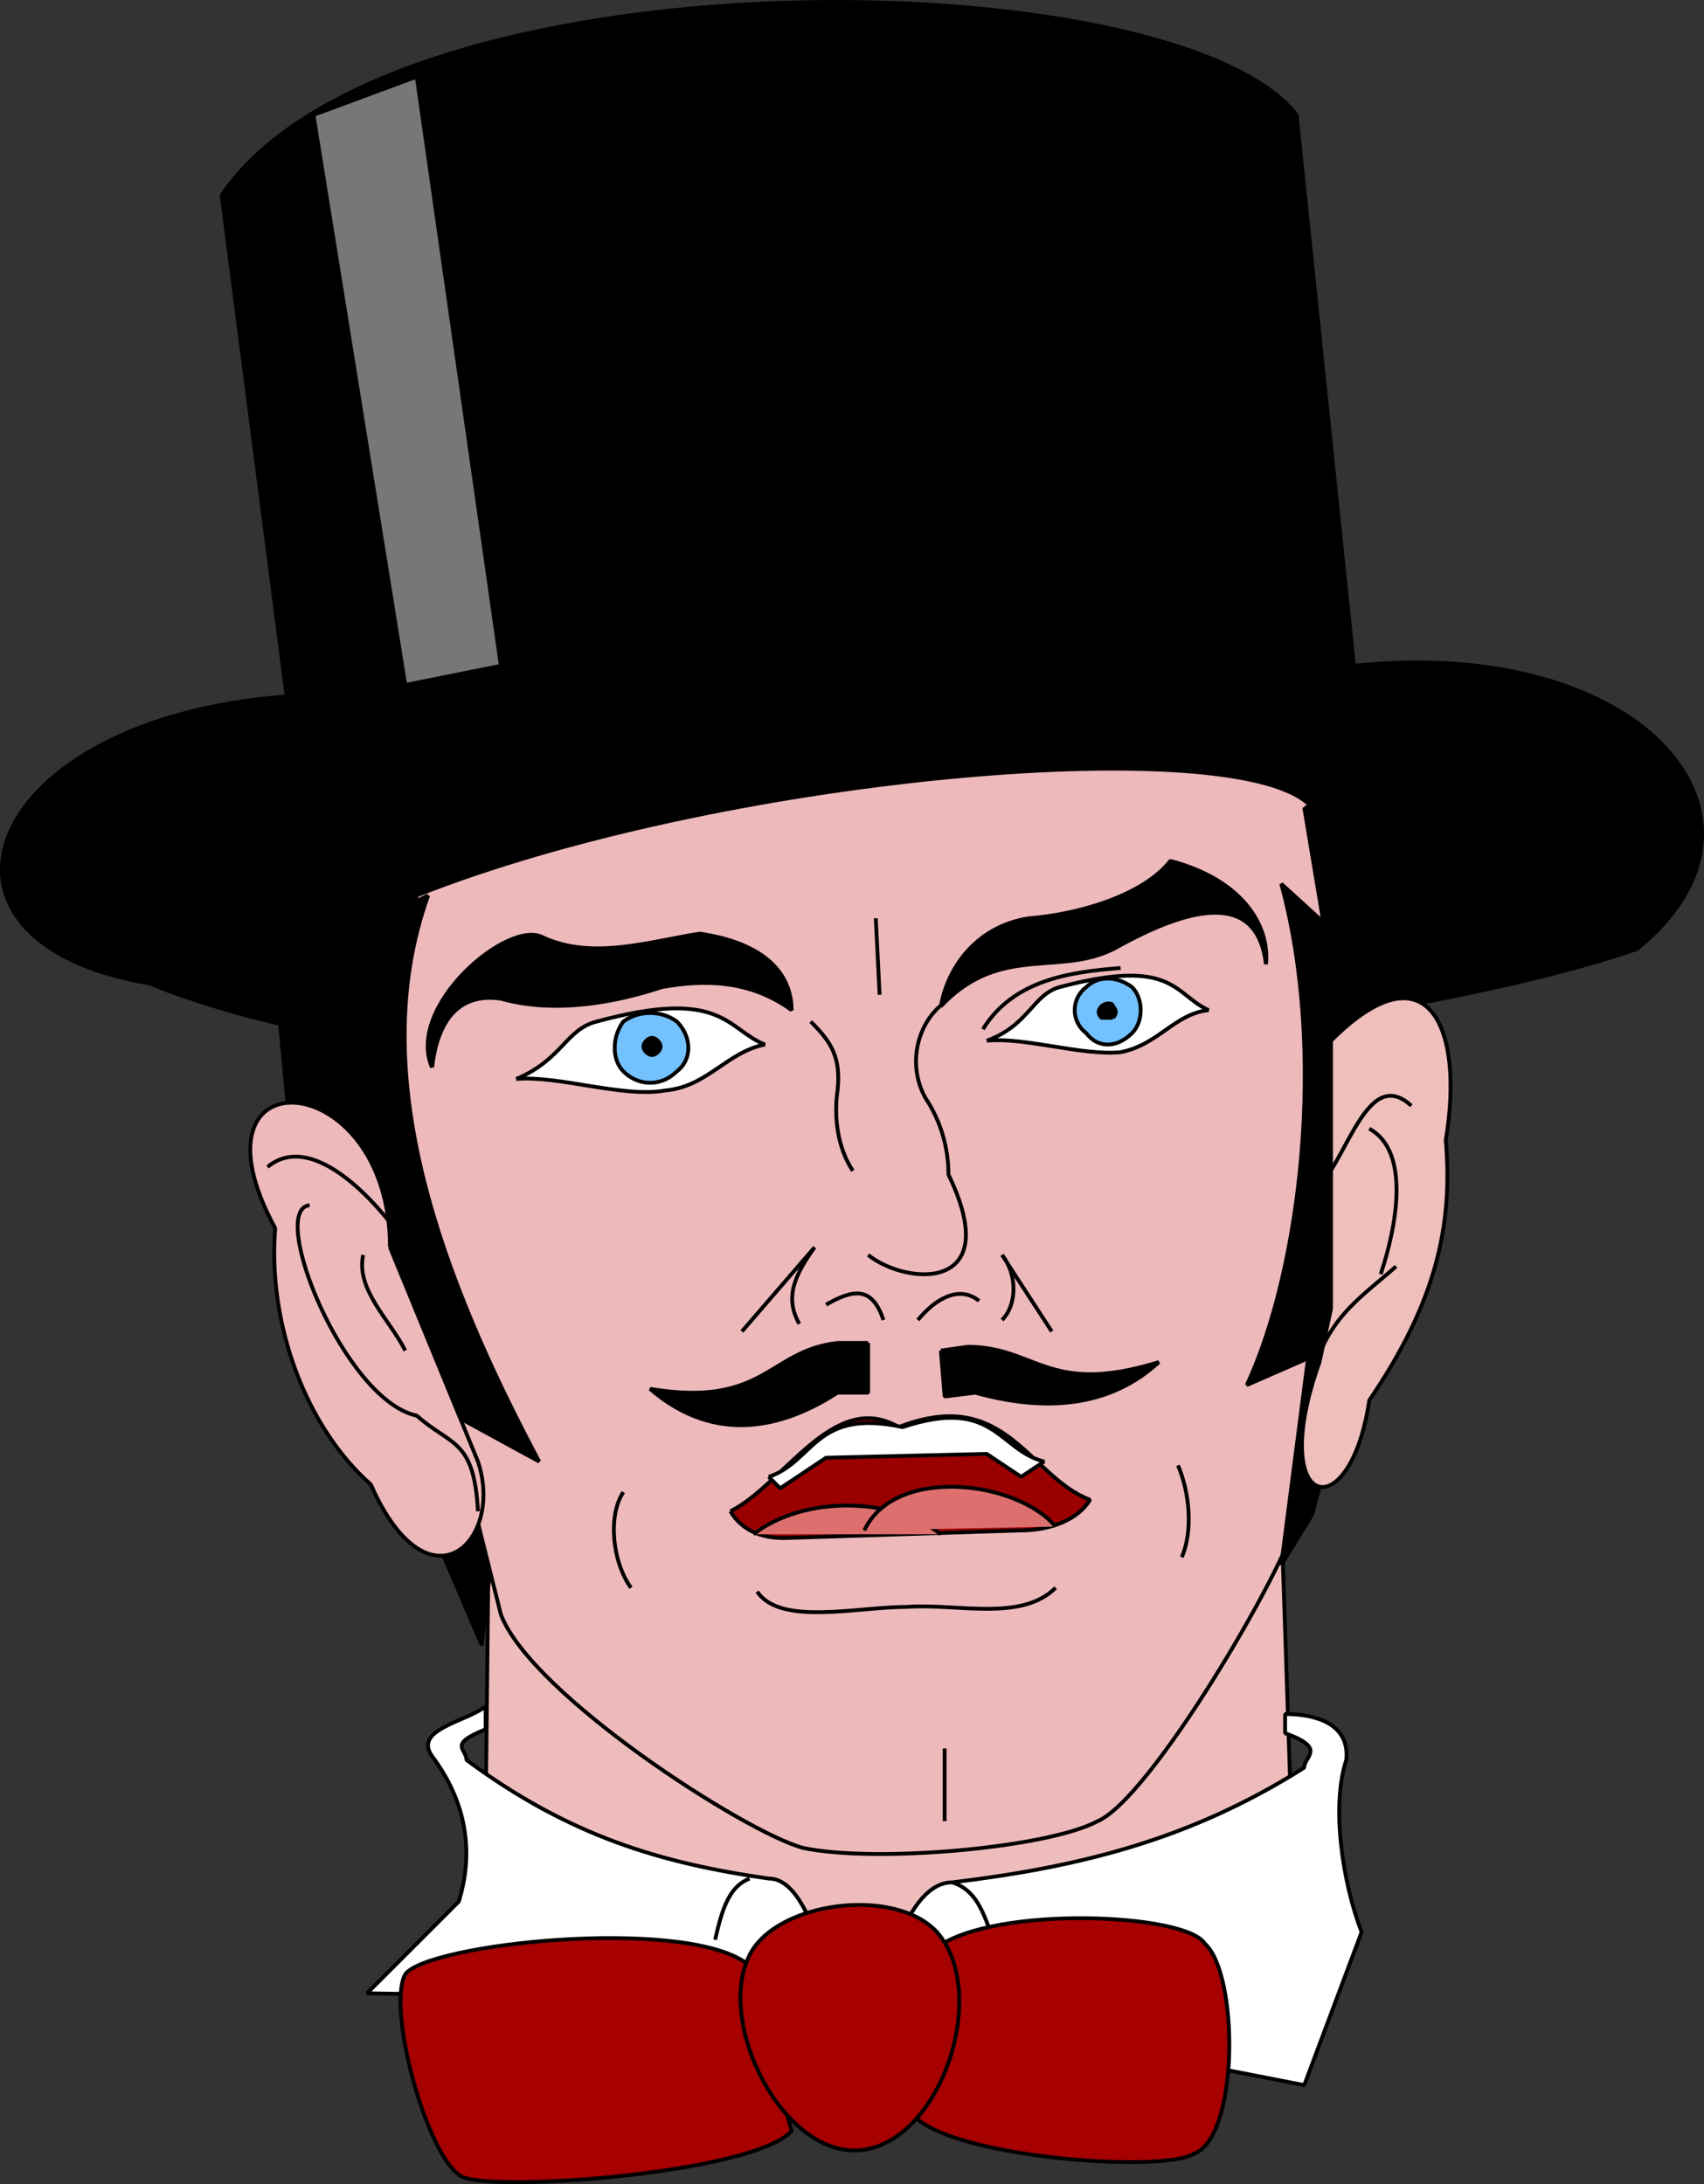
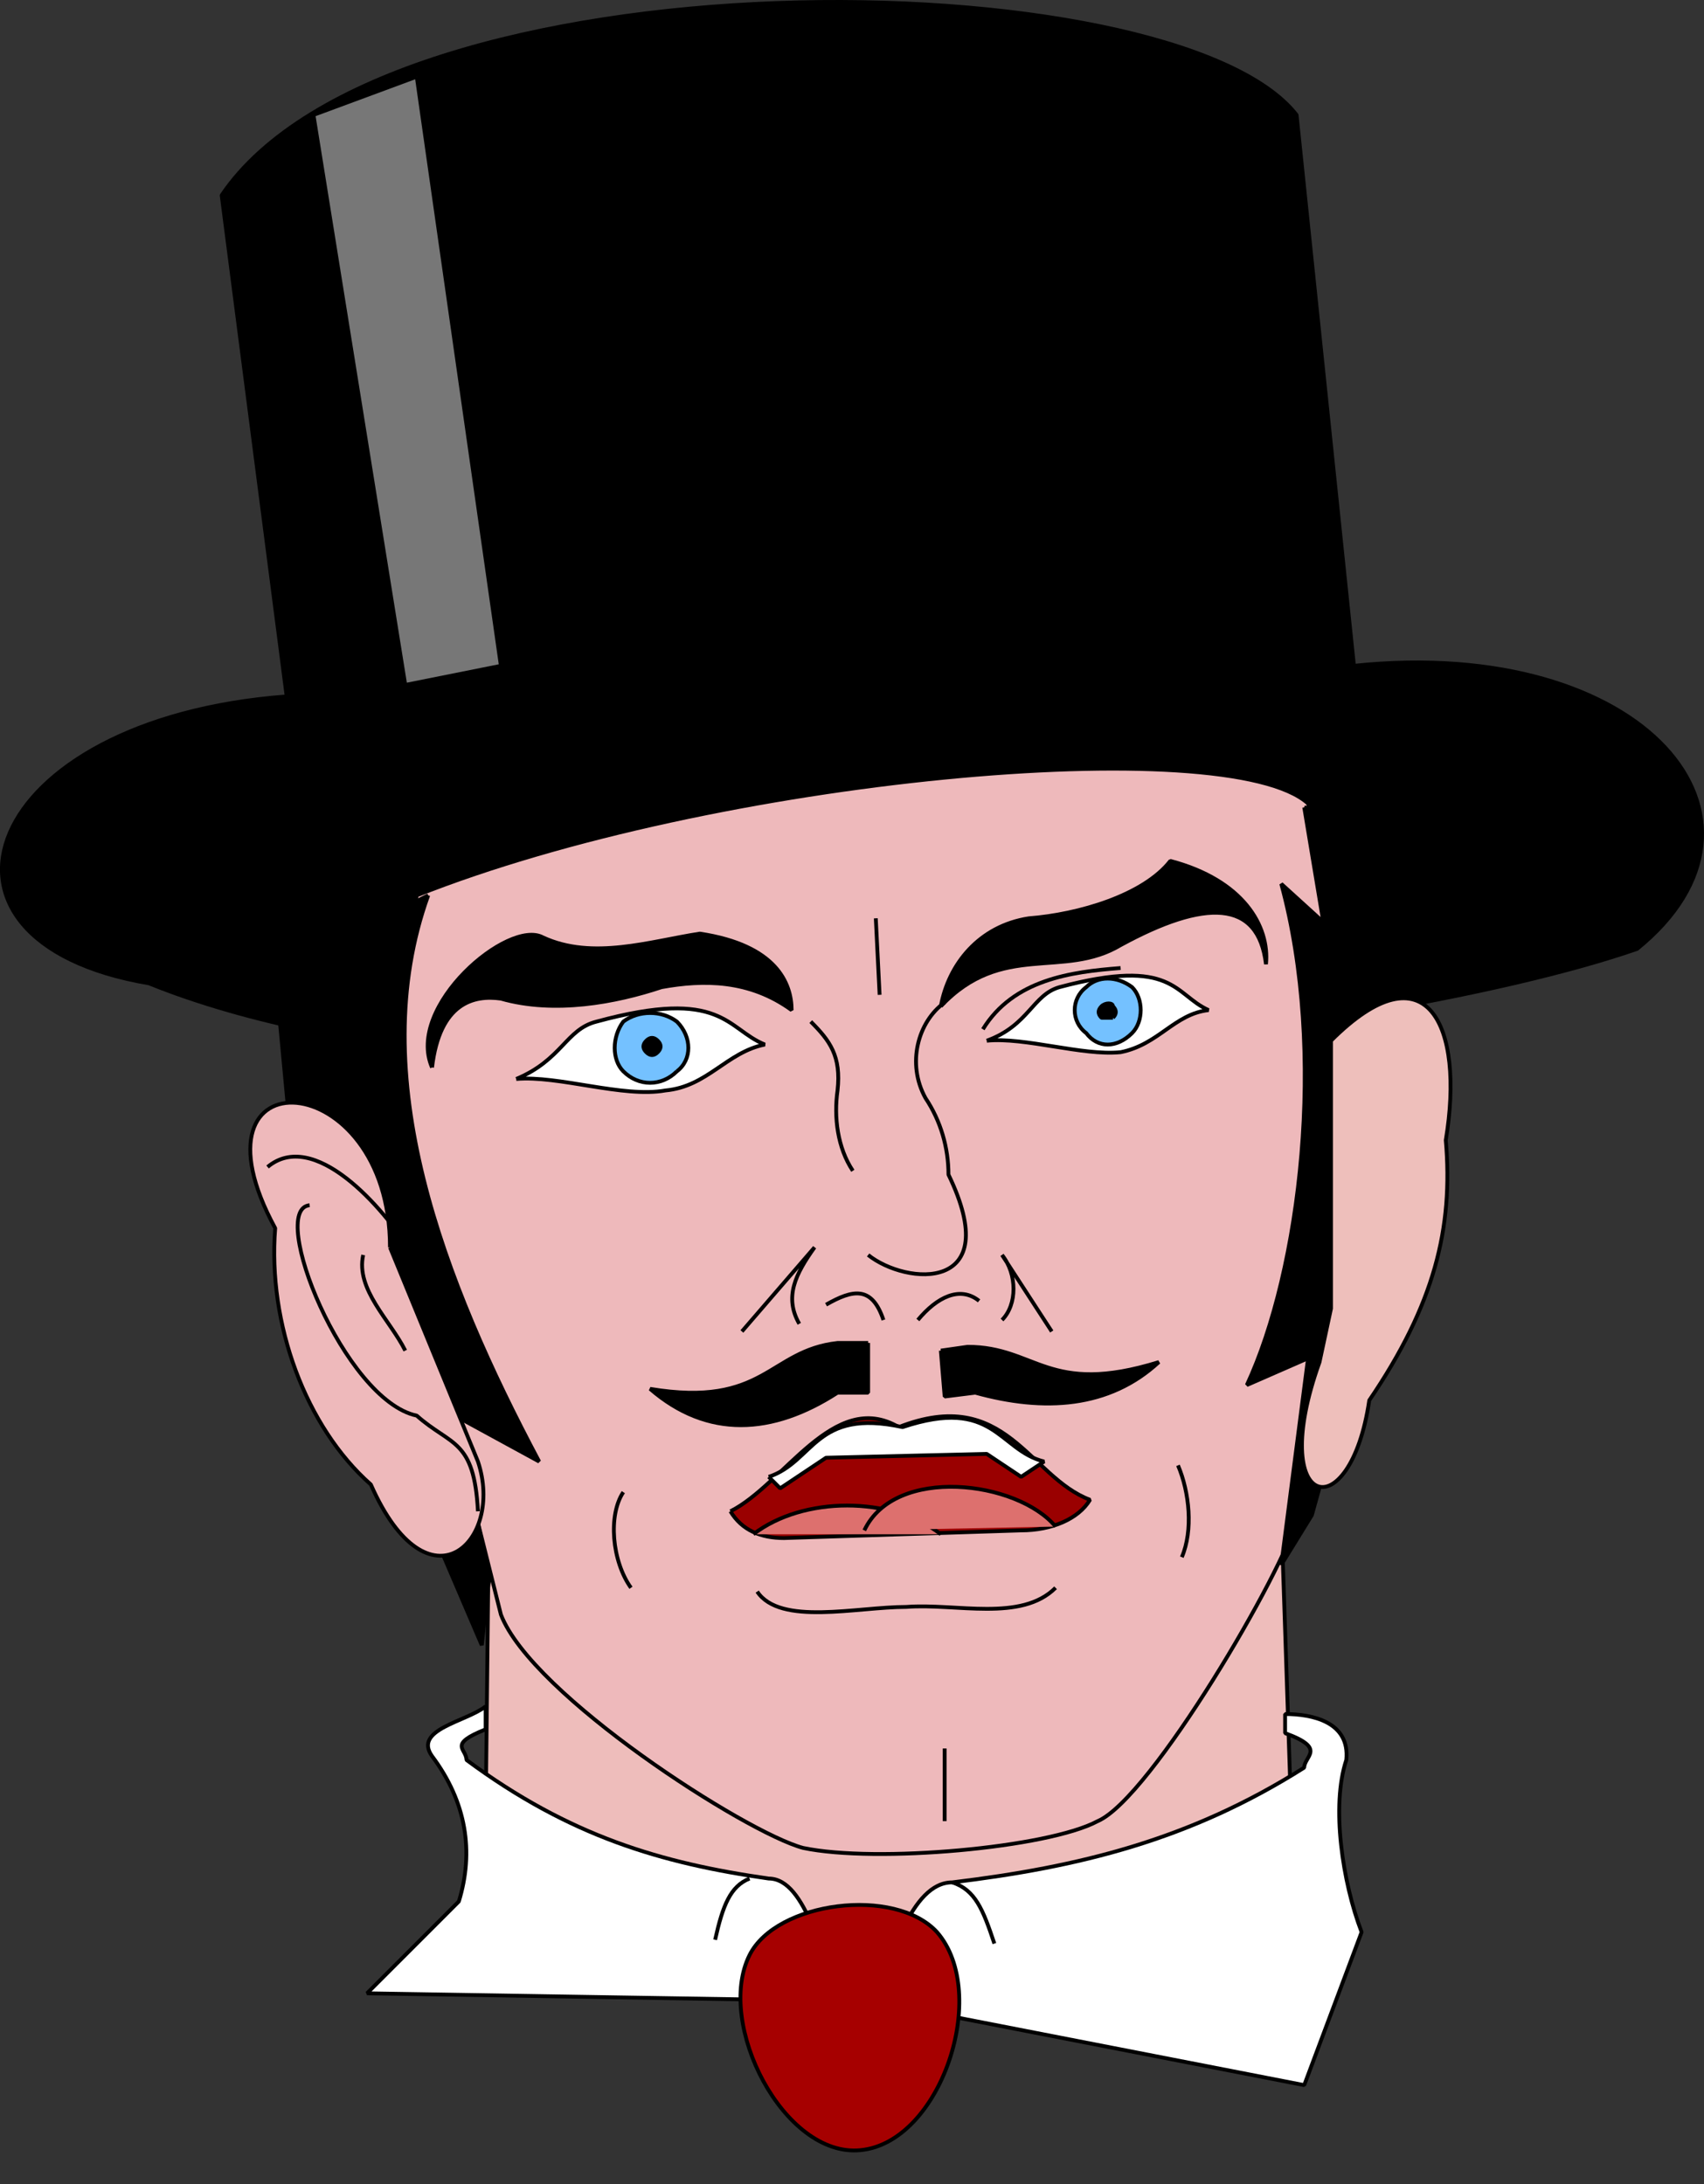
<svg xmlns="http://www.w3.org/2000/svg" width="445.446" height="570.907" version="1.2">
  <rect width="100%" height="100%" fill="#333333" stroke="none" />
  <g fill="none" fill-rule="evenodd" stroke="#000" stroke-linejoin="bevel" font-family="'Sans Serif'" font-size="12.5" font-weight="400">
    <path fill="#000" d="M74.942 182.039c-80 6-101 64-36 75 104 42 320 15 389-9 42-34 2-82-74-74l-15-144c-32-41-237-44-281 21l17 131" vector-effect="non-scaling-stroke" />
    <path fill="#777" d="m108.942 20.039-27 10 24 149 25-5-22-154" vector-effect="non-scaling-stroke" />
    <path fill="#eebdbb" d="m126.942 476.039 1-91 82 84 68-6 57-67 3 90-111 28-100-38" vector-effect="non-scaling-stroke" />
    <path fill="#fff" d="M219.942 523.039c-5-10-9-32-19-32-28-4-52-11-79-31 0-3-5-4 5-8v-6c-5 4-19 6-14 13 9 12 11 25 7 38l-24 24 124 2" vector-effect="non-scaling-stroke" />
    <path d="M195.942 491.039c-5 2-7 7-9 16" vector-effect="non-scaling-stroke" />
    <path fill="#fff" d="M227.942 523.039c5-10 10-31 21-31 33-4 62-11 92-30 0-3 6-5-5-9v-5c7 0 17 2 16 12-4 12-1 32 4 45l-15 40-113-22" vector-effect="non-scaling-stroke" />
    <path d="M248.942 492.039c6 2 8 7 11 16" vector-effect="non-scaling-stroke" />
-     <path fill="#a60000" d="M194.942 513.039c-17-12-83-5-89 3-5 9 6 49 15 53s76-1 86-12l-12-44m50-4c15-11 65-9 70-1 9 8 9 51-3 55-8 5-63 1-73-10l6-44" vector-effect="non-scaling-stroke" />
    <path fill="#a60000" d="M195.942 511.039c7-14 38-18 49-6 14 16 1 55-20 57-20 2-38-33-29-51" vector-effect="non-scaling-stroke" />
    <path fill="#eeb9bb" d="M108.942 234.039c78-31 212-43 233-24l11 55 1 81-15 51c-3 13-38 73-52 79-13 7-58 11-77 7-15-4-71-40-79-61l-32-128 10-60" vector-effect="non-scaling-stroke" />
    <path fill="#000" d="M111.942 234.039c-17 47 4 101 29 148l-22-12 9 42-2 18-48-112-6-64 40-20m229-23 5 30-11-10c12 44 5 101-9 131l16-7-7 54 8-13 18-65-8-117-12-3" vector-effect="non-scaling-stroke" />
    <path fill="#eeb9bb" d="M101.942 326.039c0-48-55-51-30-5-2 25 8 52 25 67 15 34 35 15 28-6l-23-56" vector-effect="non-scaling-stroke" />
    <path d="M69.942 305.039c12-10 30 10 38 23m-27-13c-11 1 9 51 28 55 9 8 15 6 16 25" vector-effect="non-scaling-stroke" />
    <path d="M105.942 353.039c-4-8-13-16-11-25" vector-effect="non-scaling-stroke" />
    <path fill="#eebfbb" d="M347.942 272.039c25-25 35-4 30 26 2 23-3 43-20 68-5 34-27 29-13-10l3-14v-70" vector-effect="non-scaling-stroke" />
-     <path d="M342.942 312.039c9-7 14-34 26-23m-4 42c-9 8-19 14-22 30" vector-effect="non-scaling-stroke" />
-     <path d="M357.942 295.039c11 6 7 26 3 38" vector-effect="non-scaling-stroke" />
    <path fill="#9a0000" d="M190.942 395.039c14-7 27-32 44-22 28-11 34 13 50 19-3 5-10 8-18 8l-62 2c-6 0-11-2-14-7" vector-effect="non-scaling-stroke" />
    <path fill="#fff" d="M200.942 386.039c12-4 12-18 35-13 24-8 25 6 37 9l-6 4-9-6-42 1-12 8-3-3" vector-effect="non-scaling-stroke" />
    <path fill="#dd706e" d="M196.942 401.039c13-10 36-10 49 0" vector-effect="non-scaling-stroke" />
    <path fill="#dd706e" d="M225.942 400.039c8-17 40-13 50-1" vector-effect="non-scaling-stroke" />
    <path fill="#000" d="M226.942 351.039v13h-8c-17 11-34 12-49-1 30 5 31-10 49-12h8m19 2 1 12 8-1c18 5 35 4 48-8-29 9-32-4-50-4l-7 1" vector-effect="non-scaling-stroke" />
    <path fill="#fff" d="M134.942 282.039c12-5 13-13 21-15 33-9 34 2 44 6-10 2-15 11-26 12-11 2-28-4-39-3" vector-effect="non-scaling-stroke" />
    <path fill="#74c1ff" d="M176.942 280.039c-4 4-10 4-14 0-3-3-3-9 0-13 4-3 10-3 14 0 4 4 4 10 0 13" vector-effect="non-scaling-stroke" />
    <path fill="#000" d="M171.942 275.039c-1 1-2 1-3 0s-1-2 0-3 2-1 3 0 1 2 0 3" vector-effect="non-scaling-stroke" />
    <path fill="#fff" d="M257.942 272.039c11-4 12-12 19-14 30-8 30 2 39 6-9 1-13 9-23 11-10 1-25-4-35-3" vector-effect="non-scaling-stroke" />
    <path fill="#74c1ff" d="M295.942 270.039c-4 4-9 4-12 0-4-3-4-9 0-12 3-3 8-3 12 0 3 3 3 9 0 12" vector-effect="non-scaling-stroke" />
    <path fill="#000" d="M290.942 266.039h-3c-1-1-1-2 0-3s3-1 3 0c1 1 1 2 0 3" vector-effect="non-scaling-stroke" />
    <path d="M256.942 269.039c8-13 23-15 36-16m-81 14c5 5 8 9 7 18-1 7 0 15 4 21m24-44c-7 5-10 16-5 25 4 6 6 13 6 20 15 31-11 29-21 21m-33 20 19-22c-5 7-8 13-4 20m7-5c7-4 12-5 15 4m9 0c5-6 11-9 16-5m6 5c4-4 4-12 0-17l13 20m-77 68c6 9 26 4 39 4 13-1 30 4 39-5m-111 0c-5-7-6-19-2-25m146 17c3-7 2-17-1-24" vector-effect="non-scaling-stroke" />
    <path fill="#000" d="M245.942 263.039c16-17 32-7 47-16 22-12 36-12 38 5 1-10-6-22-25-27-7 9-24 14-37 15-13 2-21 12-23 23" vector-effect="non-scaling-stroke" />
    <path d="m228.942 240.039 1 20" vector-effect="non-scaling-stroke" />
    <path fill="#000" d="M112.942 279.039c2-17 11-19 18-18 14 4 30 1 42-3 11-2 23-2 34 6 0-7-4-17-24-20-13 2-28 7-41 1-9-5-36 18-29 34" vector-effect="non-scaling-stroke" />
    <path d="M246.942 457.039v19" vector-effect="non-scaling-stroke" />
  </g>
</svg>